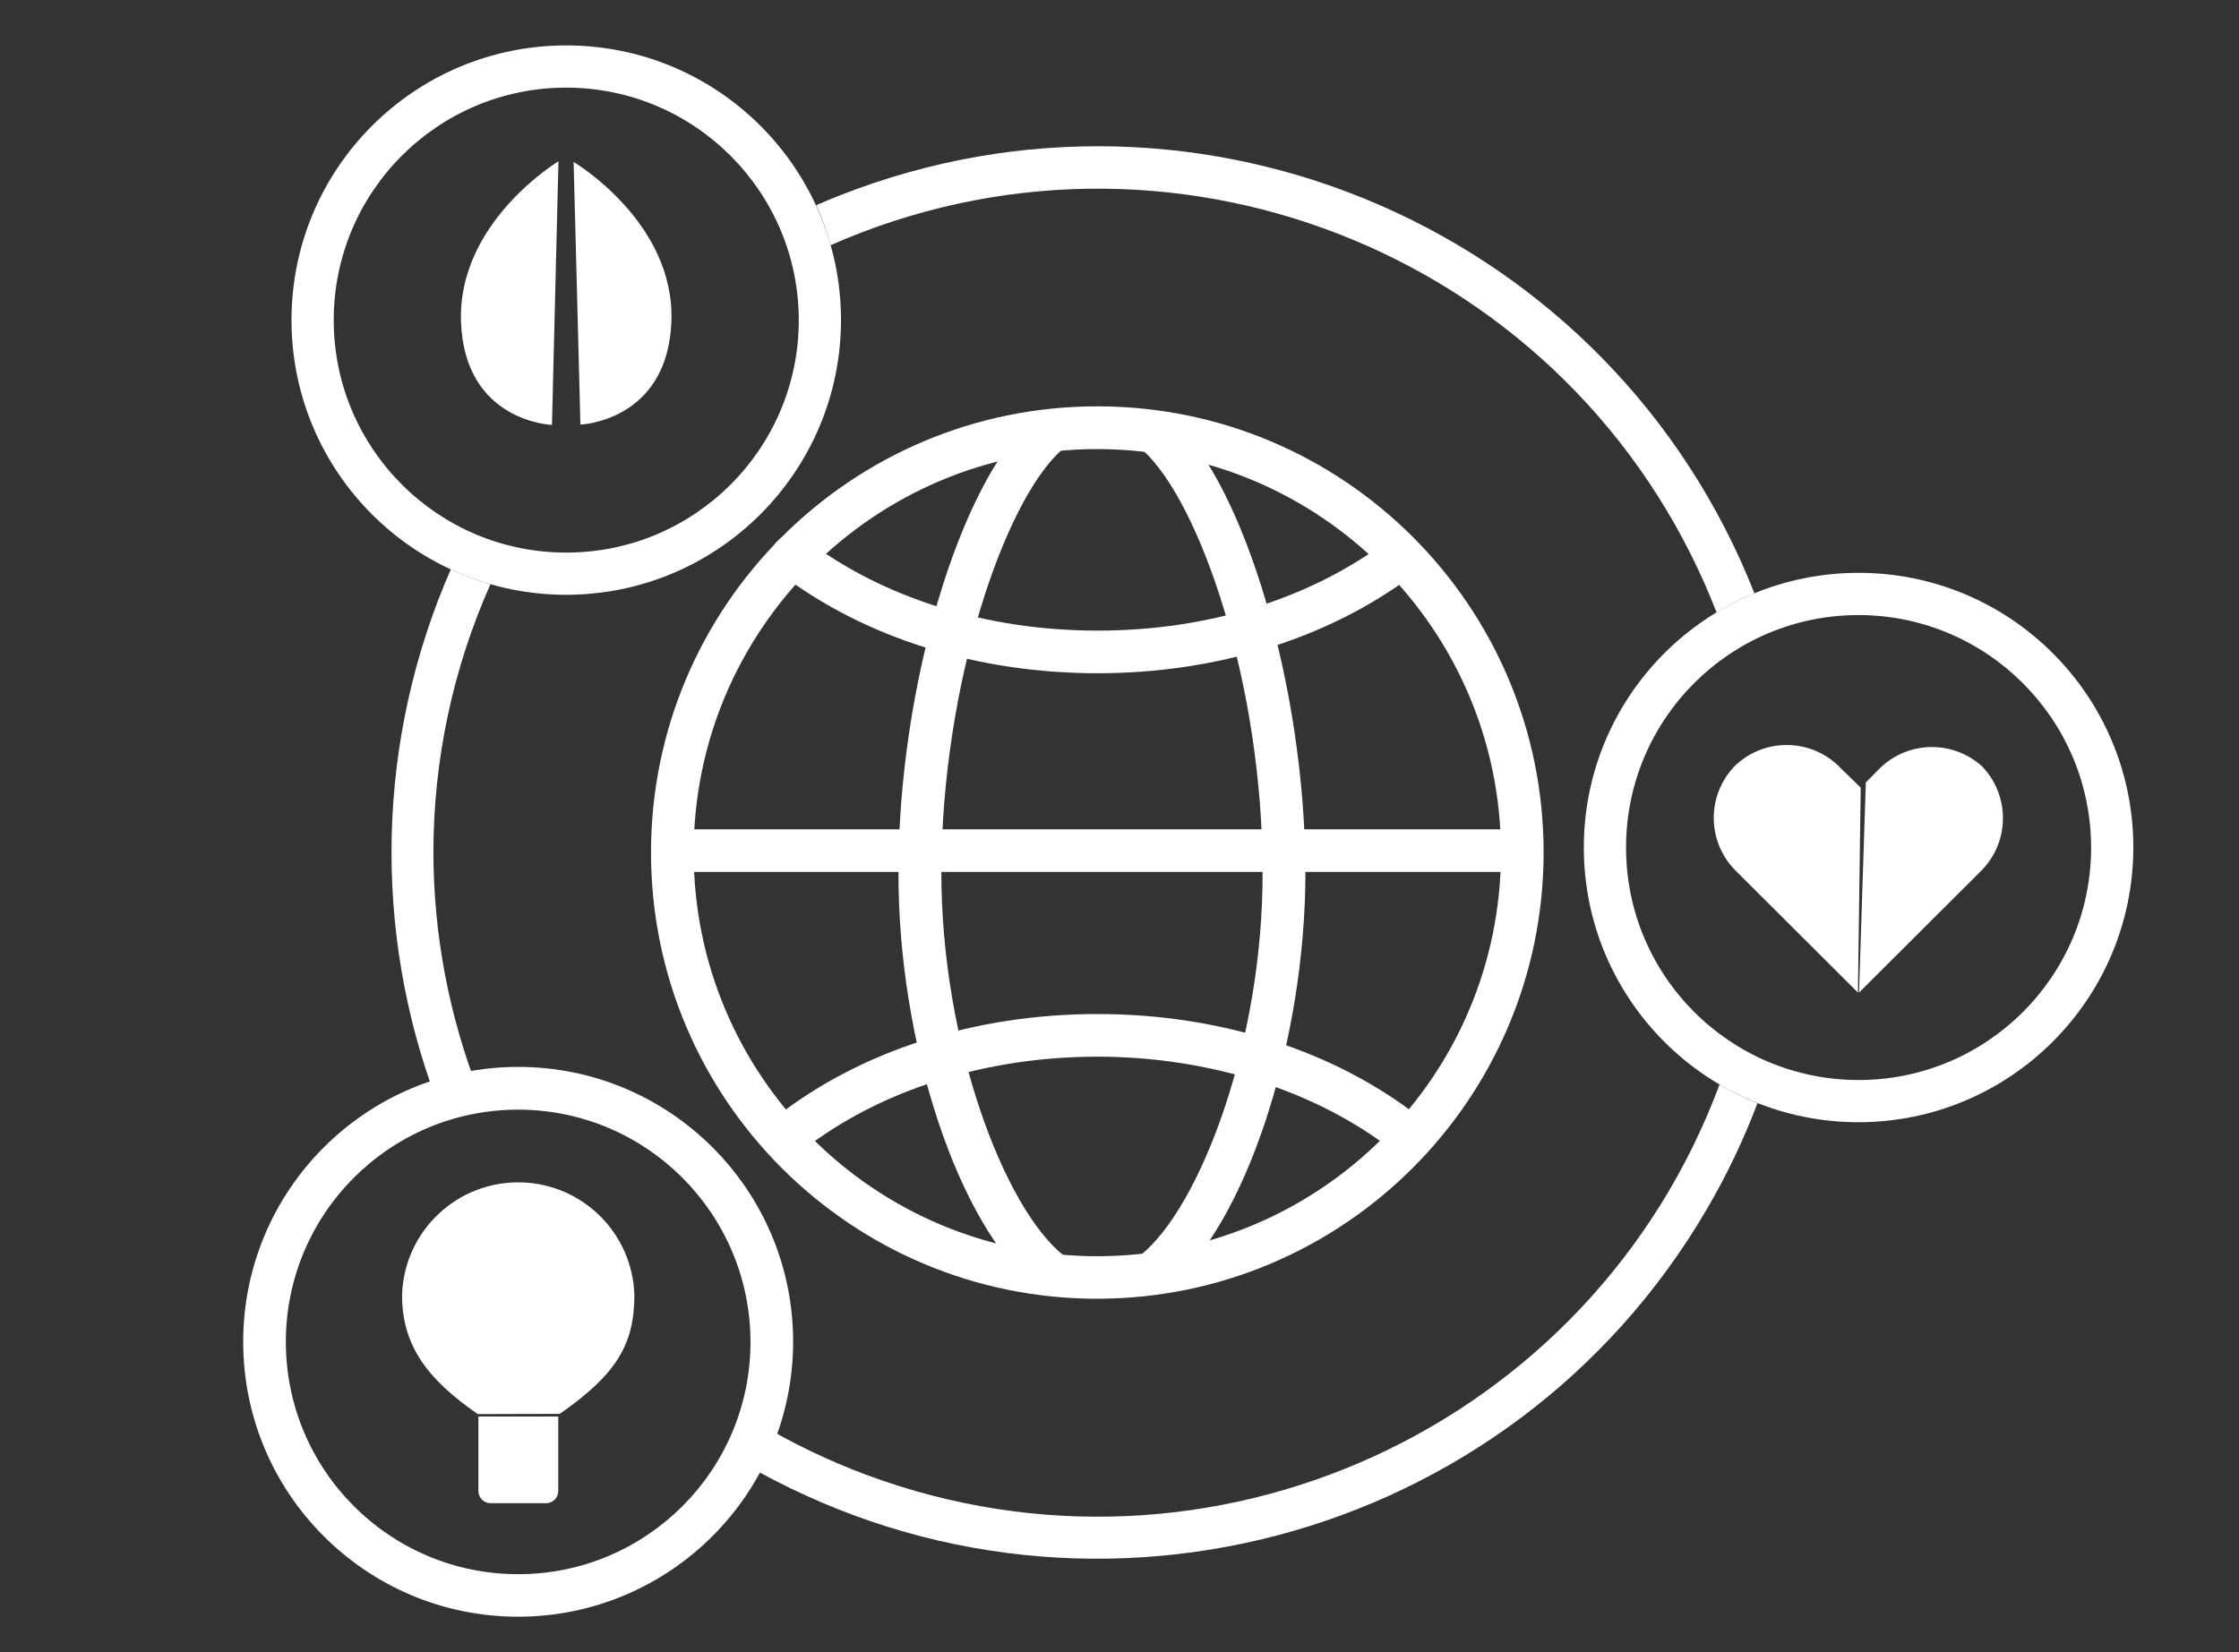
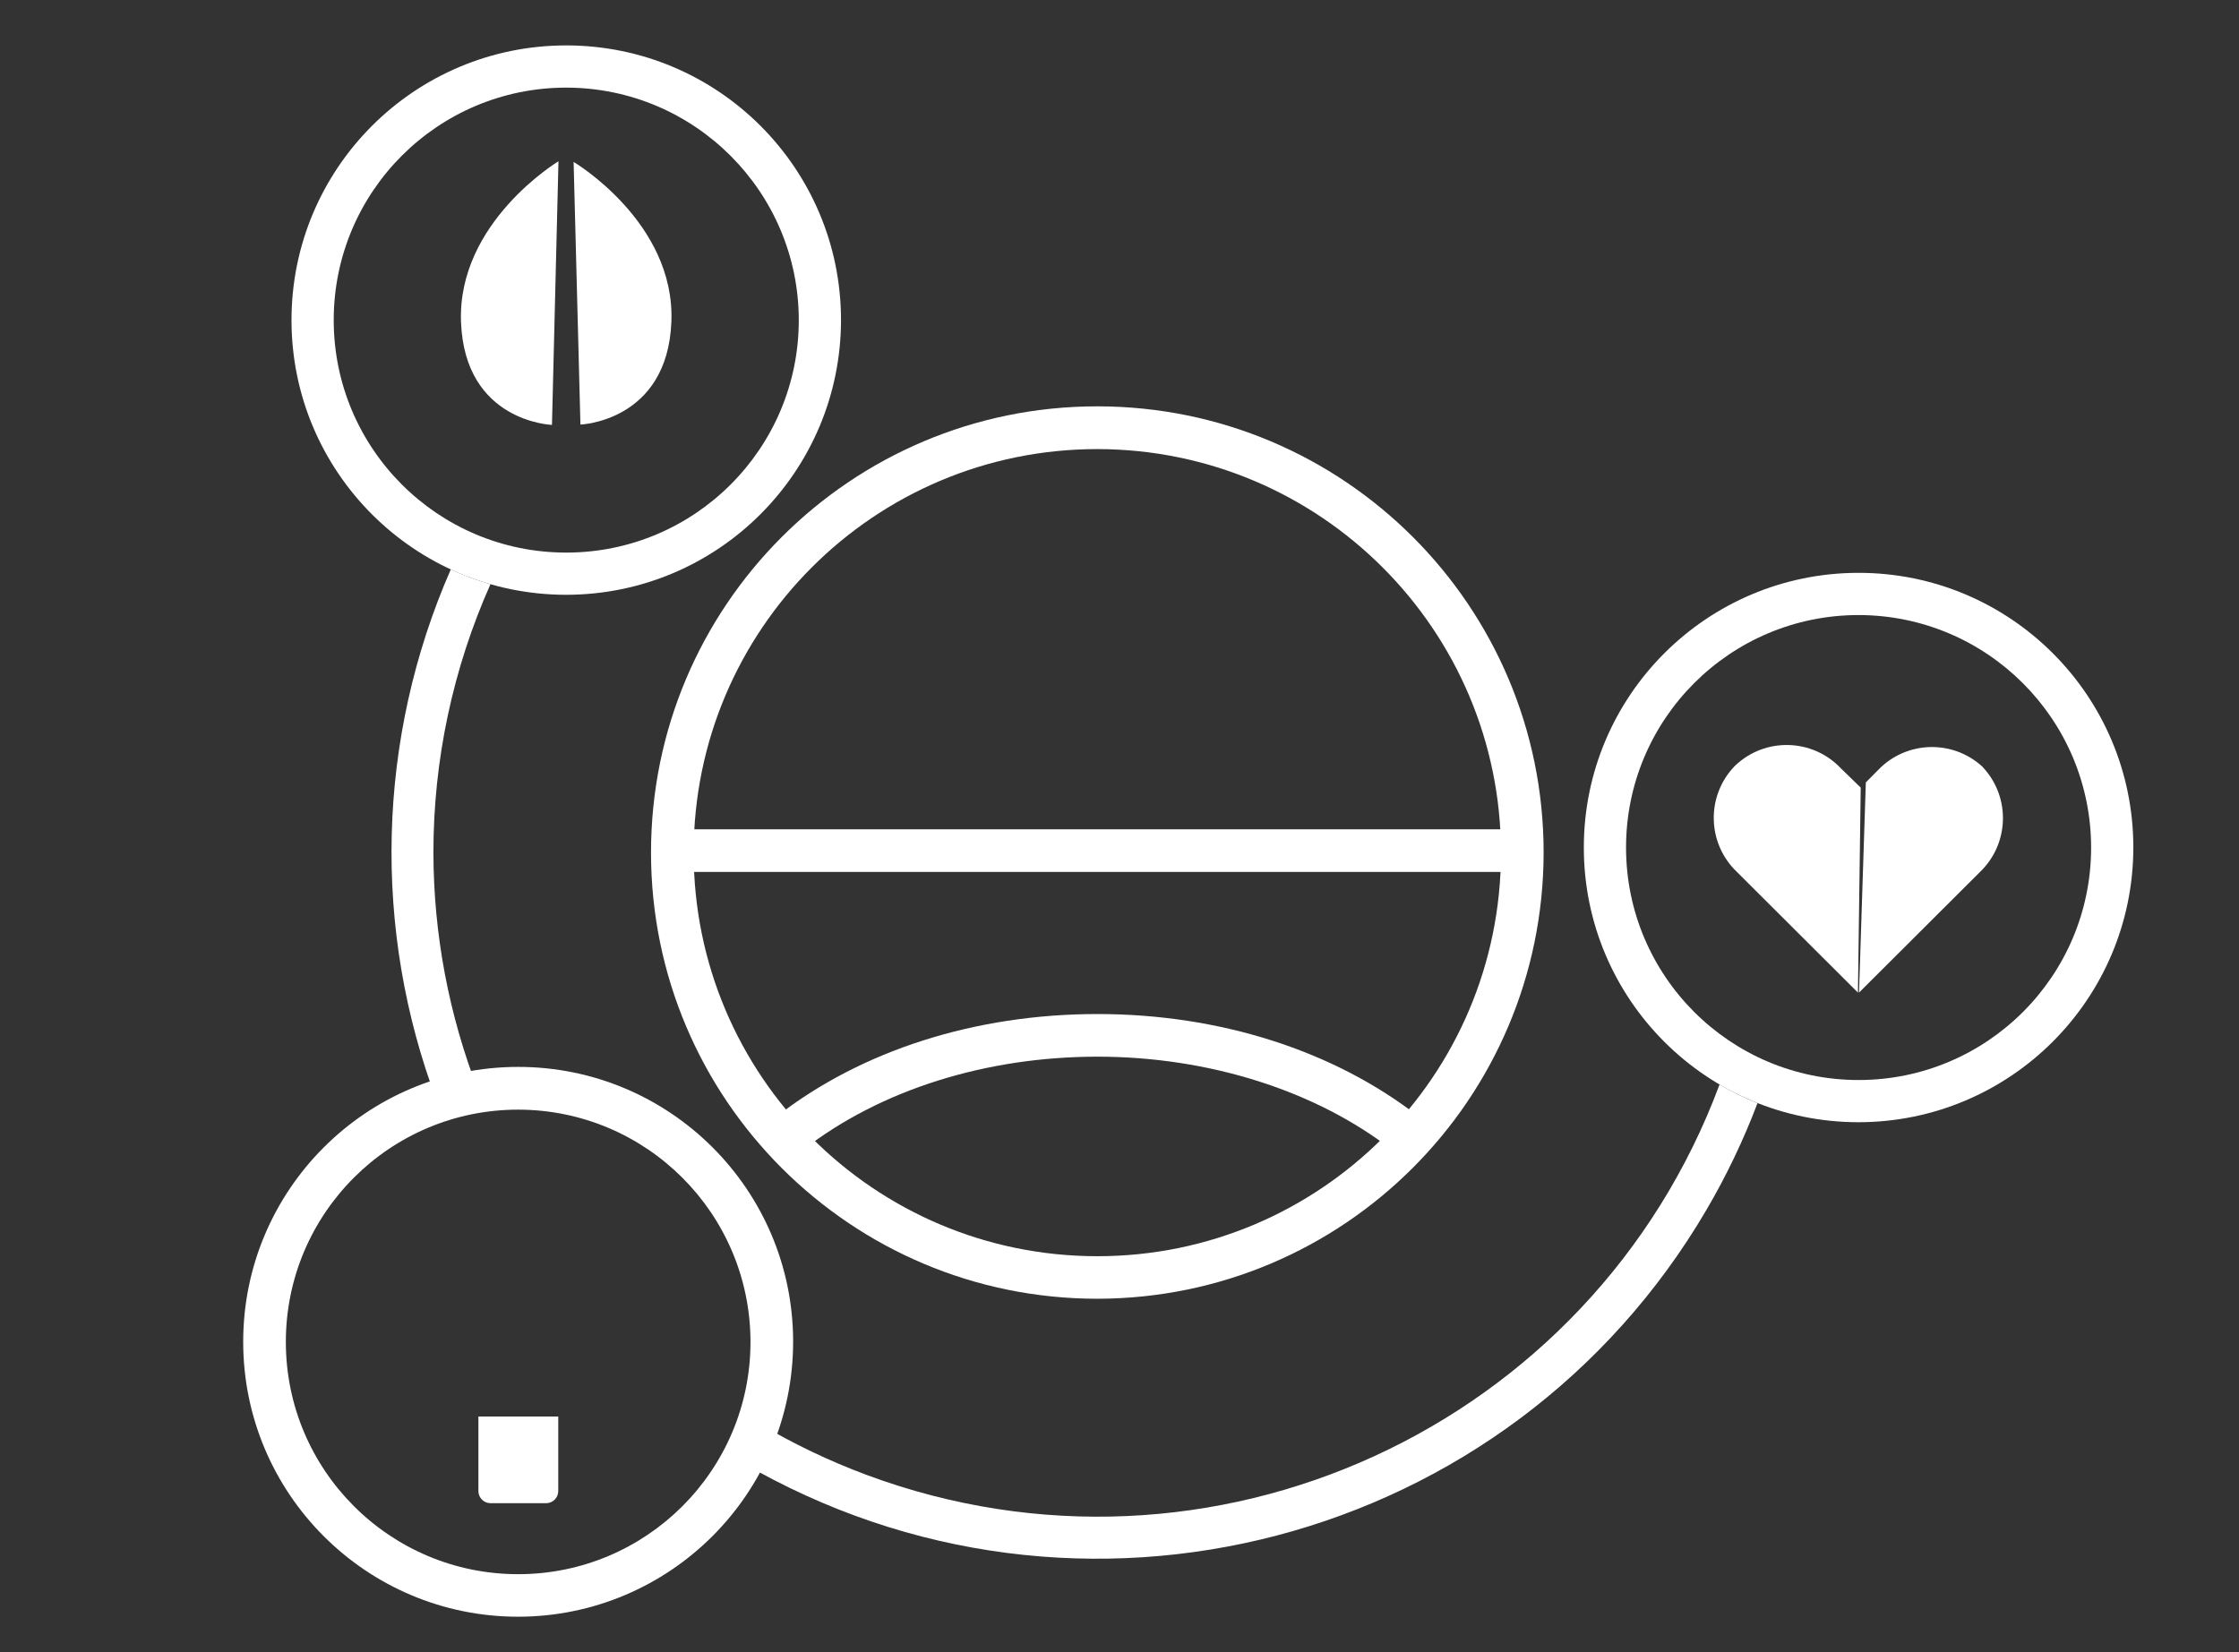
<svg xmlns="http://www.w3.org/2000/svg" width="210" height="155" xml:space="preserve" overflow="hidden">
  <rect width="100%" height="100%" fill="#333333" stroke="none" />
  <g transform="translate(-641 -418)">
    <path d="M743.93 539.84C720.811 539.846 702.065 521.109 702.06 497.99 702.055 474.871 720.791 456.125 743.91 456.12 767.029 456.115 785.774 474.851 785.78 497.97 785.78 497.98 785.78 497.99 785.78 498 785.741 521.096 767.026 539.807 743.93 539.84ZM743.93 460.13C723.021 460.125 706.065 477.07 706.06 497.98 706.055 518.89 723 535.844 743.91 535.85 764.82 535.856 781.774 518.91 781.78 498 781.763 477.1 764.83 460.158 743.93 460.13Z" fill="#FFFFFF" />
    <path d="M772.86 526.36C772.413 526.358 771.98 526.207 771.63 525.93 764.48 520.34 754.39 517.13 743.94 517.13 733.49 517.13 723.58 520.23 716.33 525.87 715.487 526.584 714.225 526.48 713.511 525.638 712.797 524.795 712.901 523.533 713.743 522.819 713.784 522.784 713.826 522.751 713.87 522.72 721.82 516.53 732.5 513.13 743.94 513.13 755.38 513.13 766.14 516.56 774.09 522.78 774.963 523.457 775.121 524.714 774.444 525.586 774.064 526.075 773.479 526.361 772.86 526.36Z" fill="#FFFFFF" />
-     <path d="M743.94 481.16C732.63 481.16 722.04 477.82 714.12 471.76 713.242 471.089 713.074 469.833 713.745 468.955 714.416 468.077 715.672 467.909 716.55 468.58 723.78 474.11 733.55 477.16 743.94 477.16 754.33 477.16 763.88 474.16 771.08 468.77 771.964 468.107 773.217 468.286 773.88 469.17 774.543 470.054 774.364 471.307 773.48 471.97 765.59 477.9 755.1 481.16 743.94 481.16Z" fill="#FFFFFF" />
    <path d="M783.4 499.8 704.48 499.8C703.375 499.8 702.48 498.905 702.48 497.8 702.48 496.695 703.375 495.8 704.48 495.8L783.4 495.8C784.505 495.8 785.4 496.695 785.4 497.8 785.4 498.905 784.505 499.8 783.4 499.8Z" fill="#FFFFFF" />
-     <path d="M739.47 539.31C739.012 539.312 738.567 539.157 738.21 538.87 730.91 533.01 725.21 515.87 725.27 499.8 725.27 482.57 730.95 463.48 737.83 457.25 738.658 456.504 739.934 456.572 740.68 457.4 741.426 458.228 741.358 459.504 740.53 460.25 735.14 465.13 729.34 482.25 729.29 499.83 729.29 515.83 735.17 531.29 740.73 535.76 741.591 536.452 741.728 537.711 741.037 538.572 741.034 538.575 741.032 538.577 741.03 538.58 740.647 539.046 740.073 539.315 739.47 539.31Z" fill="#FFFFFF" />
-     <path d="M749.25 539.31C748.145 539.322 747.241 538.436 747.229 537.331 747.222 536.712 747.503 536.124 747.99 535.74 753.55 531.27 759.47 515.74 759.42 499.81 759.42 482.18 753.57 465.11 748.18 460.23 747.352 459.484 747.284 458.208 748.03 457.38 748.776 456.552 750.052 456.484 750.88 457.23 757.76 463.46 763.39 482.55 763.44 499.78 763.44 515.78 757.8 532.99 750.51 538.85 750.155 539.144 749.71 539.306 749.25 539.31Z" fill="#FFFFFF" />
    <path d="M689.61 569.67C675.367 569.676 663.815 558.133 663.81 543.89 663.805 529.647 675.347 518.096 689.59 518.09 703.833 518.084 715.385 529.627 715.39 543.87 715.39 543.873 715.39 543.877 715.39 543.88 715.373 558.113 703.843 569.648 689.61 569.67ZM689.61 522.1C677.576 522.094 667.815 531.846 667.81 543.88 667.805 555.914 677.556 565.674 689.59 565.68 701.624 565.686 711.385 555.934 711.39 543.9 711.39 543.893 711.39 543.887 711.39 543.88 711.373 531.858 701.632 522.117 689.61 522.1Z" fill="#FFFFFF" />
-     <path d="M685.81 550.66C681.01 547.35 678.71 544.17 678.71 539.49 678.892 533.473 683.918 528.743 689.935 528.925 695.696 529.1 700.325 533.729 700.5 539.49 700.5 544.15 698.79 546.95 693.5 550.64" fill="#FFFFFF" />
    <path d="M693.36 550.89 693.36 557.89C693.355 558.512 692.852 559.015 692.23 559.02L687 559.02C686.378 559.015 685.875 558.512 685.87 557.89L685.87 550.89" fill="#FFFFFF" />
    <path d="M693.38 433.13C693.38 433.13 683.88 438.84 684.24 448.22 684.6 457.6 692.77 457.86 692.77 457.86" fill="#FFFFFF" />
    <path d="M694.8 433.19C694.8 433.19 704.34 438.84 703.97 448.19 703.6 457.54 695.44 457.83 695.44 457.83" fill="#FFFFFF" />
    <path d="M681.65 498C681.647 489.321 683.47 480.738 687 472.81 685.726 472.444 684.482 471.979 683.28 471.42 676.339 487.259 675.88 505.186 682 521.36 683.258 520.914 684.553 520.579 685.87 520.36 683.097 513.23 681.667 505.65 681.65 498Z" fill="#FFFFFF" />
-     <path d="M718.91 441C750.344 427.144 787.058 441.393 800.914 472.827 801.296 473.693 801.658 474.568 802 475.45 803.137 474.766 804.324 474.168 805.55 473.66 792.164 439.661 753.751 422.951 719.752 436.337 719.013 436.628 718.279 436.932 717.55 437.25 718.099 438.463 718.554 439.717 718.91 441Z" fill="#FFFFFF" />
    <path d="M802.28 519.74C790.306 551.944 754.493 568.343 722.29 556.37 718.767 555.06 715.37 553.433 712.14 551.51 711.713 552.772 711.182 553.997 710.55 555.17 742.103 573.619 782.637 562.996 801.085 531.443 802.944 528.264 804.535 524.934 805.84 521.49 804.61 521 803.419 520.415 802.28 519.74Z" fill="#FFFFFF" />
    <path d="M815.26 511.12 803.91 499.8C801.11 497.134 801.001 492.703 803.667 489.904 803.671 489.899 803.676 489.895 803.68 489.89L803.75 489.82C806.551 487.155 810.981 487.265 813.646 490.066 813.651 490.07 813.655 490.075 813.66 490.08L815.52 491.89" fill="#FFFFFF" />
    <path d="M815.36 511.12 826.71 499.8C829.46 497.158 829.589 492.8 827 490L826.93 489.92C824.112 487.34 819.747 487.496 817.12 490.27L816 491.4" fill="#FFFFFF" />
    <path d="M694.11 473.8C679.878 473.8 668.34 462.262 668.34 448.03 668.34 433.798 679.878 422.26 694.11 422.26 708.331 422.26 719.863 433.779 719.88 448 719.88 462.237 708.347 473.783 694.11 473.8ZM694.11 426.22C682.065 426.22 672.3 435.985 672.3 448.03 672.3 460.075 682.065 469.84 694.11 469.84 706.155 469.84 715.92 460.075 715.92 448.03 715.92 448.02 715.92 448.01 715.92 448 715.887 435.973 706.137 426.236 694.11 426.22Z" fill="#FFFFFF" />
    <path d="M815.32 523.28C801.088 523.28 789.55 511.742 789.55 497.51 789.55 483.278 801.088 471.74 815.32 471.74 829.552 471.74 841.09 483.278 841.09 497.51 841.073 511.736 829.546 523.263 815.32 523.28ZM815.32 475.7C803.275 475.7 793.51 485.465 793.51 497.51 793.51 509.555 803.275 519.32 815.32 519.32 827.365 519.32 837.13 509.555 837.13 497.51 837.113 485.471 827.358 475.716 815.32 475.7Z" fill="#FFFFFF" />
  </g>
</svg>